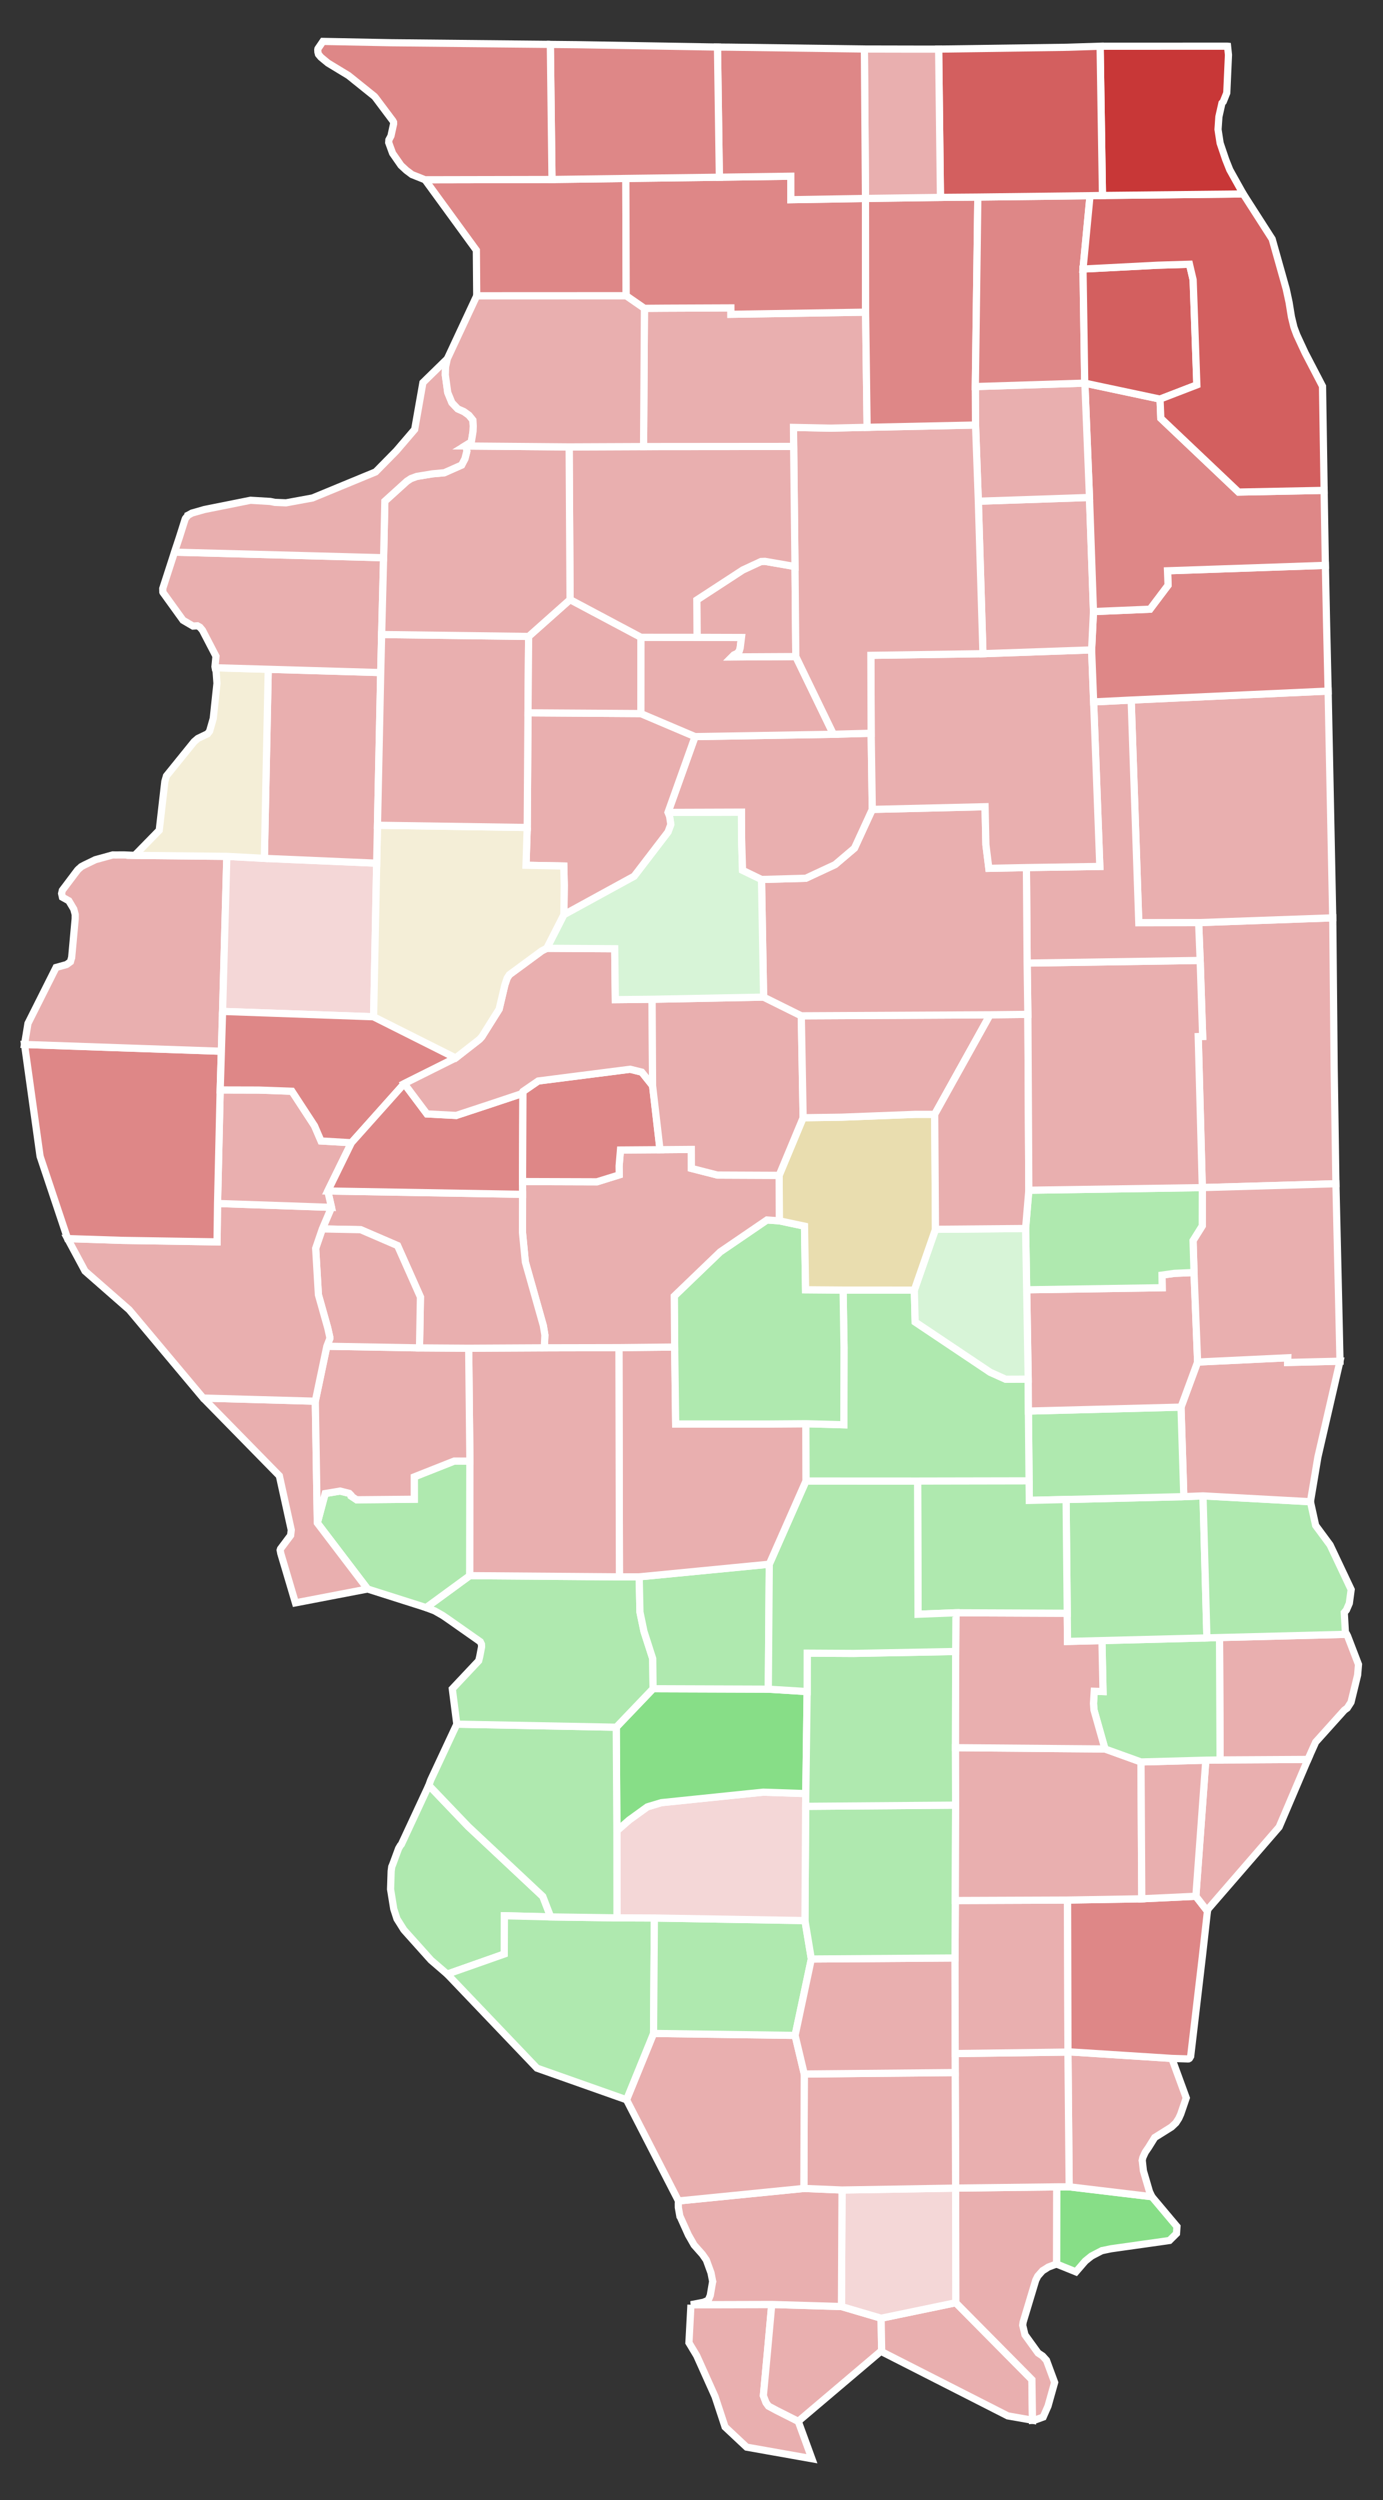
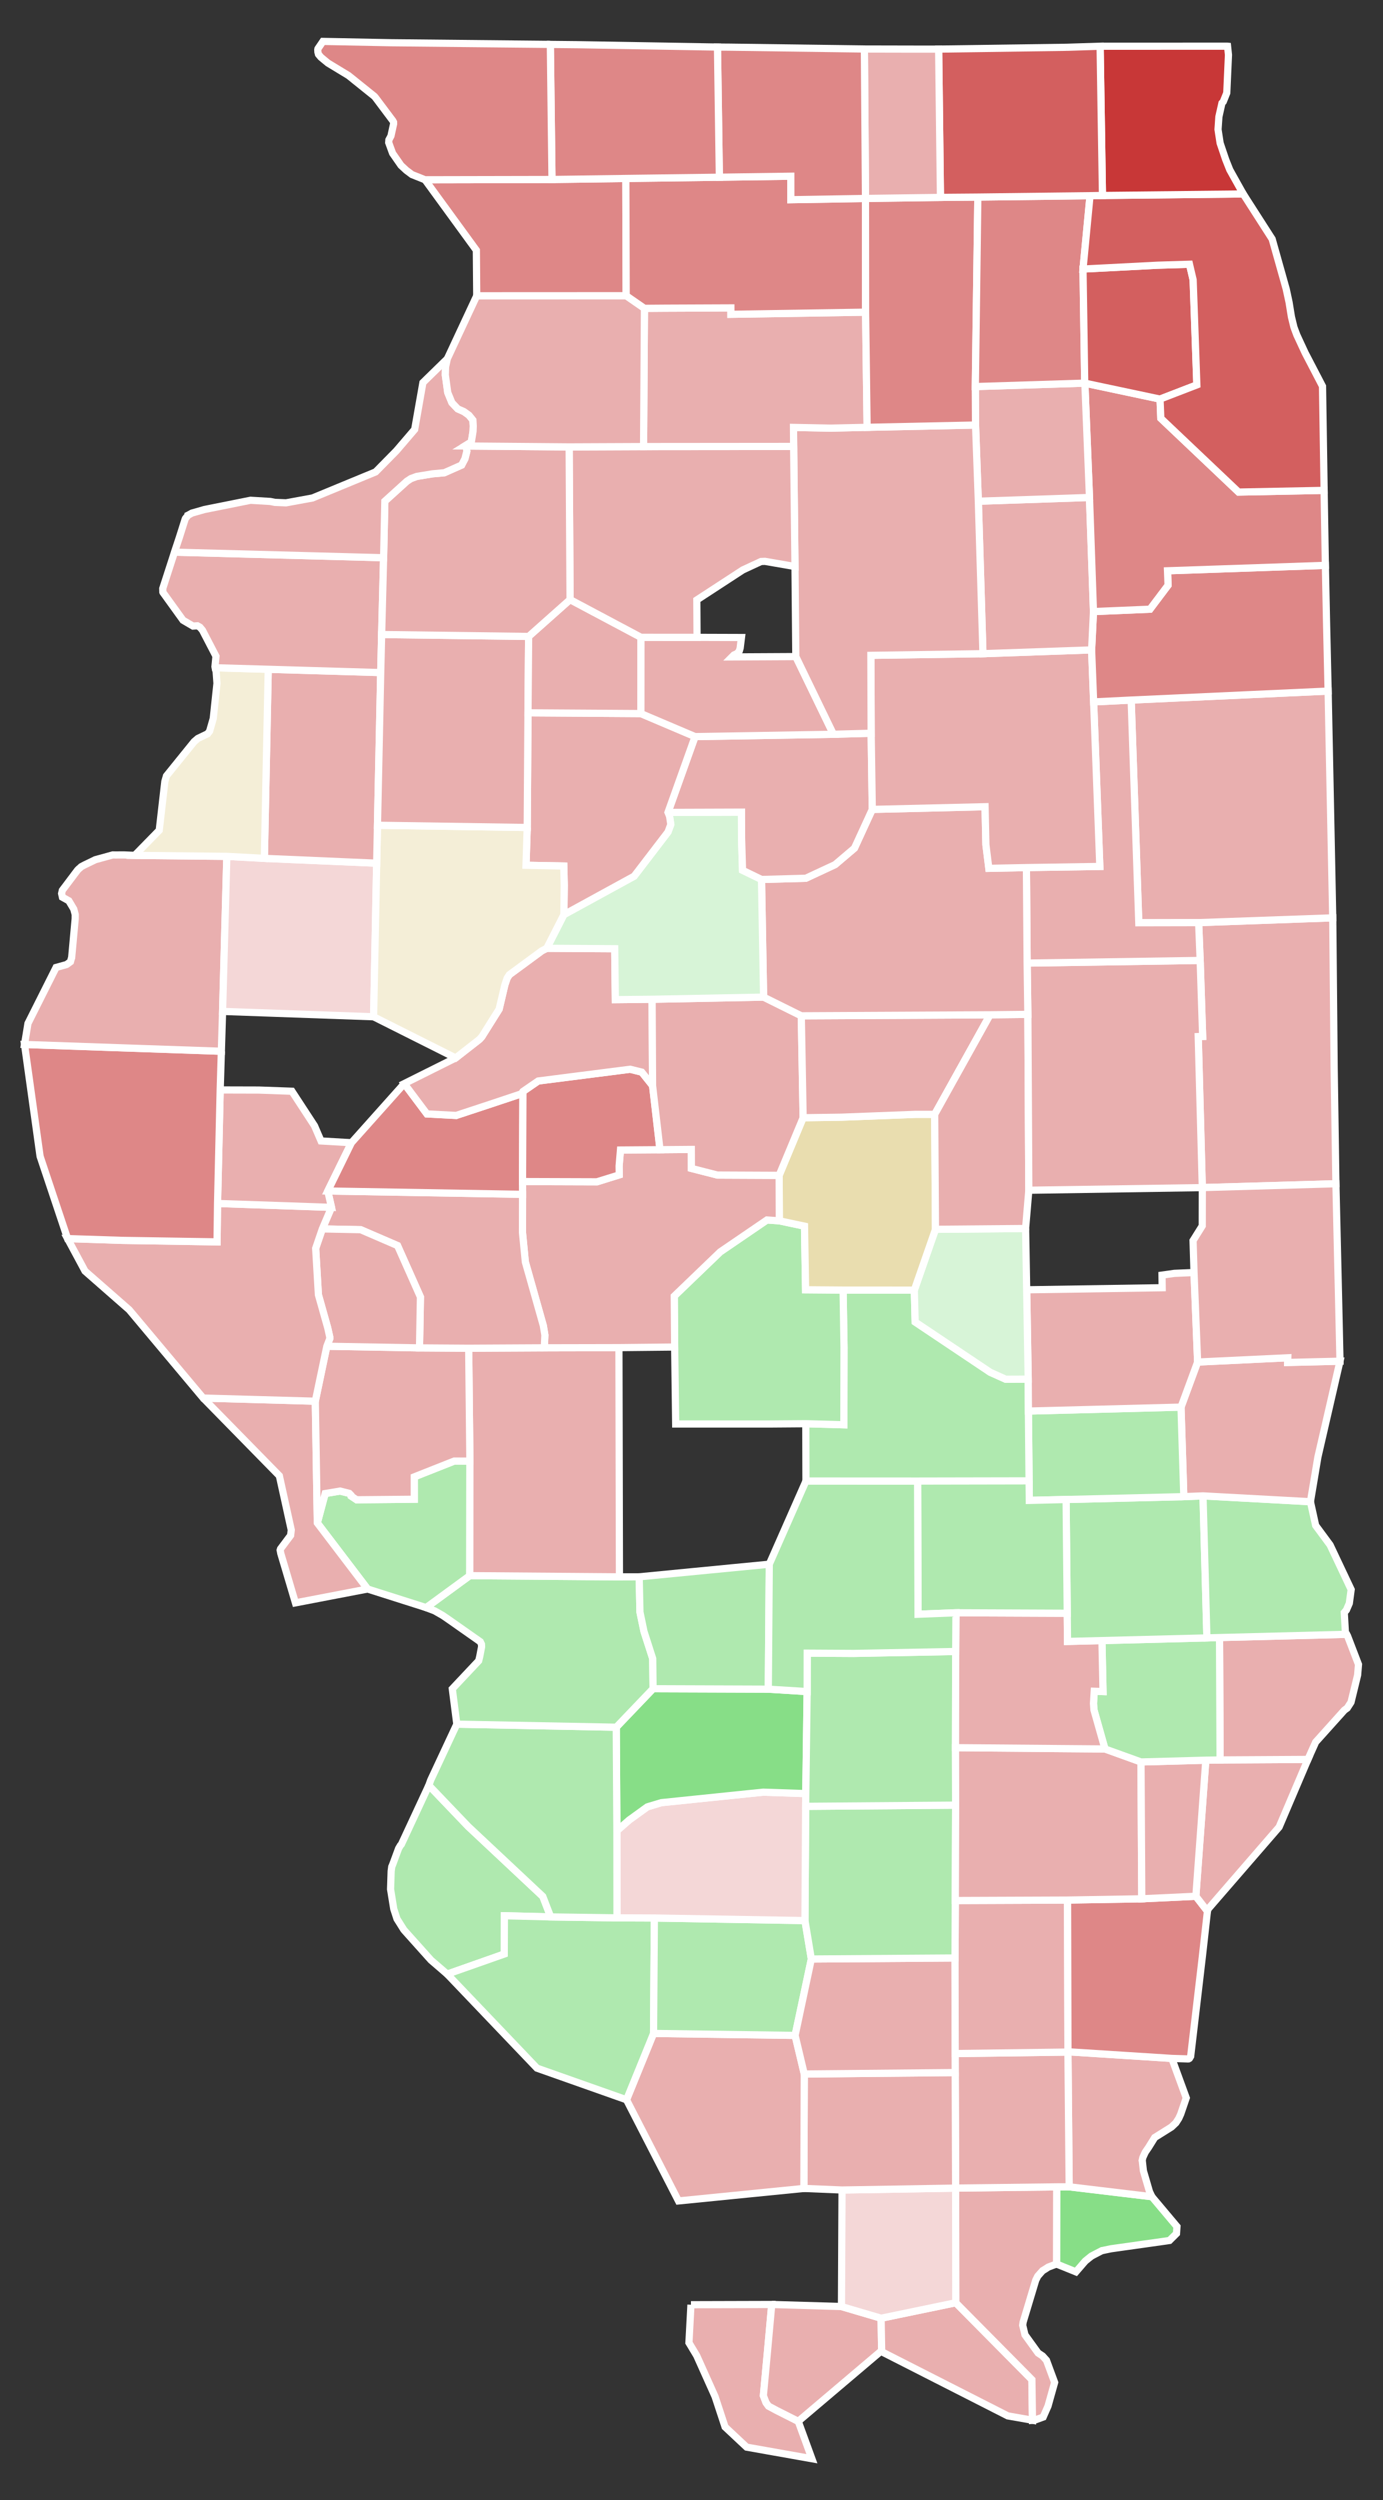
<svg xmlns="http://www.w3.org/2000/svg" xmlns:ns1="http://www.inkscape.org/namespaces/inkscape" xmlns:ns2="http://sodipodi.sourceforge.net/DTD/sodipodi-0.dtd" version="1.1" id="svg5730" ns1:output_extension="org.inkscape.output.svg.inkscape" ns2:docname="illinois primary.svg" ns1:version="0.92.3 (2405546, 2018-03-11)" ns2:version="0.32" x="0px" y="0px" width="186.816px" height="337.484px" viewBox="0 0 186.816 337.484" enable-background="new 0 0 186.816 337.484" xml:space="preserve">
  <rect x="0" y="0" width="186.816" height="337.484" fill="#333333" stroke="none" />
  <defs id="defs816">
    <ns1:perspective id="perspective5738" ns1:vp_z="744.09448 : 526.18109 : 1" ns1:vp_y="0 : 1000 : 0" ns1:vp_x="0 : 526.18109 : 1" ns2:type="inkscape:persp3d" ns1:persp3d-origin="372.04724 : 350.78739 : 1">
		</ns1:perspective>
  </defs>
  <ns2:namedview showguides="true" showgrid="false" ns1:cy="167.54738" ns1:cx="93.408318" ns1:zoom="3.166819" objecttolerance="10" guidetolerance="10" gridtolerance="10000" borderopacity="1.0" bordercolor="#666666" pagecolor="#ffffff" id="base" ns1:window-maximized="0" ns1:window-y="0" ns1:window-x="2073" ns1:window-height="1953" ns1:window-width="1745" ns1:current-layer="layer1" ns1:document-units="px" ns1:pageshadow="2" ns1:pageopacity="0.0" ns1:guide-bbox="true">
	</ns2:namedview>
  <g id="layer1" transform="translate(-289.908,-415.41)" ns1:label="Layer 1" ns1:groupmode="layer">
    <path id="IL_Vermilion" ns1:label="Vermilion, IL" fill="#CCCCCC" stroke="#FFFFFF" stroke-width="0.97" d="   M469.945,540.145l0.181,19.425l0.237,15.628l-18.047,0.521l-0.552-20.388l0.598-0.019l-0.337-10.26l-0.205-5.103l18.114-0.645   L469.945,540.145" style="fill:#e9afaf;fill-opacity:1" />
    <path id="IL_Iroquois" ns1:label="Iroquois, IL" fill="#CCCCCC" stroke="#FFFFFF" stroke-width="0.97" d="M442.706,509.907   l26.605-1.213l0.623,30.611l-18.114,0.645l-8.085,0.018L442.706,509.907" style="fill:#e9afaf;fill-opacity:1" />
    <path id="IL_Alexander" ns1:label="Alexander, IL" fill="#CCCCCC" stroke="#FFFFFF" stroke-width="0.97" d="   M383.243,726.514l10.913-0.033l-0.58,6.382l-0.553,5.93l0.367,0.949l0.336,0.46l1.094,0.585l2.916,1.47l1.844,5.047l-8.818-1.565   l-2.912-2.727l-1.356-4.112l-2.472-5.504l-1.053-1.752L383.243,726.514" style="fill:#e9afaf;fill-opacity:1" />
    <path id="IL_Pulaski" ns1:label="Pulaski, IL" fill="#CCCCCC" stroke="#FFFFFF" stroke-width="0.97" d="M394.156,726.481   l9.416,0.278l5.354,1.578l0.08,4.521l-0.254,0.063l-11.016,9.334l-2.916-1.47l-1.094-0.585l-0.336-0.46l-0.367-0.949l0.553-5.93   L394.156,726.481" style="fill:#e9afaf;fill-opacity:1" />
    <path id="IL_Massac" ns1:label="Massac, IL" fill="#CCCCCC" stroke="#FFFFFF" stroke-width="0.97" d="M408.926,728.337   l10.088-2.092l10.283,10.383l0.079,5.481l-3.341-0.59l-17.029-8.661L408.926,728.337" style="fill:#e9afaf;fill-opacity:1" />
    <path id="IL_Hardin" ns1:label="Hardin, IL" fill="#CCCCCC" stroke="#FFFFFF" stroke-width="0.97" d="M434.332,710.598   l11.173,1.337l3.388,4.028l-0.065,0.942l-0.942,0.937l-0.475,0.072l-6.467,0.912l-0.975,0.138l-0.807,0.168l-0.297,0.065   l-0.101,0.012l-1.151,0.595l-0.232,0.13l-0.041,0.015l-0.829,0.667l-1.267,1.465l-2.617-1.058l0.02-10.418L434.332,710.598" style="fill:#87de87;fill-opacity:1" />
    <path id="IL_Pope" ns1:label="Pope, IL" fill="#CCCCCC" stroke="#FFFFFF" stroke-width="0.97" d="M432.646,710.605   l-0.02,10.418l-0.293,0.103l-0.818,0.308l-0.343,0.227l-0.433,0.262l-0.646,0.729l-0.279,0.559l-1.705,5.664l-0.001,0.022   l-0.054,0.388l0.307,1.291l1.779,2.462l0.592,0.391l0.533,0.588l1.105,2.988l-0.897,3.197l-0.652,1.476l-1.097,0.398l-0.349,0.035   l-0.079-5.481l-10.283-10.383l-0.02-15.473L432.646,710.605" style="fill:#e9afaf;fill-opacity:1" />
    <path id="IL_Johnson" ns1:label="Johnson, IL" fill="#CCCCCC" stroke="#FFFFFF" stroke-width="0.97" d="M418.994,710.773   l0.02,15.473l-10.088,2.092l-5.354-1.578l0.079-15.729L418.994,710.773" style="fill:#f4d7d7;fill-opacity:1" />
-     <path id="IL_Union" ns1:label="Union, IL" fill="#CCCCCC" stroke="#FFFFFF" stroke-width="0.97" d="M403.651,711.03   l-0.079,15.729l-9.416-0.278l-10.913,0.033l1.702-0.334l0.549-0.235l0.045-0.057l0.049-0.037l0.039-0.057l0.225-0.54l0.305-1.786   l0.027-0.075l-0.018-0.064l-0.195-1.002l-0.016-0.097l-0.016-0.046l-0.62-1.704l-0.522-0.755l-1.127-1.271l-0.768-1.341   l-1.137-2.522l-0.018-0.015l-0.209-1.188l-0.004-0.533l0.024-0.349l16.939-1.689L403.651,711.03" style="fill:#e9afaf;fill-opacity:1" />
    <path id="IL_Gallatin" ns1:label="Gallatin, IL" fill="#CCCCCC" stroke="#FFFFFF" stroke-width="0.97" d="M448.199,693.267   l1.95,5.328l-0.747,2.184l-0.262,0.578l-0.389,0.605l-0.594,0.561l-2.23,1.398l-0.037,0.021l-0.834,1.34l-0.415,0.604l-0.067,0.122   l-0.29,0.636l-0.091,0.403l0.018,0.065l0.149,1.339l0.022,0.065l0.797,2.722l0.325,0.696l-11.173-1.337l-0.166-18.19l0.003-0.041   L448.199,693.267" style="fill:#e9afaf;fill-opacity:1" />
    <path id="IL_Saline" ns1:label="Saline, IL" fill="#CCCCCC" stroke="#FFFFFF" stroke-width="0.97" d="M434.166,692.407   l0.166,18.19l-1.686,0.007l-13.652,0.168l-0.057-15.598l-0.006-2.563L434.166,692.407" style="fill:#e9afaf;fill-opacity:1" />
    <path id="IL_Williamson" ns1:label="Williamson, IL" fill="#CCCCCC" stroke="#FFFFFF" stroke-width="0.97" d="   M418.937,695.175l0.057,15.598l-15.343,0.257l-5.155-0.213l0.055-15.444L418.937,695.175" style="fill:#e9afaf;fill-opacity:1" />
    <path id="IL_Jackson" ns1:label="Jackson, IL" fill="#CCCCCC" stroke="#FFFFFF" stroke-width="0.97" d="M378.19,689.895   l19.121,0.267l1.239,5.211l-0.055,15.444l-16.939,1.689l-7.018-13.654L378.19,689.895" style="fill:#e9afaf;fill-opacity:1" />
    <path id="IL_Monroe" ns1:label="Monroe, IL" fill="#CCCCCC" stroke="#FFFFFF" stroke-width="0.97" d="M347.834,656.403   l5.317,5.555l10.079,9.445l1.066,2.763l-6.252-0.156l-0.023,5.169l-7.701,2.712l-2.2-1.895l-3.585-4.002l-0.109-0.135l-0.131-0.214   l-0.759-1.204l-0.44-1.345l-0.431-2.67l0.082-2.457l0.082-0.591l0.103-0.238l0.822-2.22l0.232-0.394l0.138-0.154L347.834,656.403" style="fill:#afe9af;fill-opacity:1" />
    <path id="IL_Randolph" ns1:label="Randolph, IL" fill="#CCCCCC" stroke="#FFFFFF" stroke-width="0.97" d="M378.301,674.313   l-0.11,15.582l-3.651,8.957l-12.101-4.272L350.32,681.89l7.701-2.712l0.023-5.169l6.252,0.156l8.954,0.128L378.301,674.313" style="fill:#afe9af;fill-opacity:1" />
    <path id="IL_Perry" ns1:label="Perry, IL" fill="#CCCCCC" stroke="#FFFFFF" stroke-width="0.97" d="M378.301,674.313   l20.34,0.347l0.863,5.188l-2.192,10.313l-19.121-0.267L378.301,674.313" style="fill:#afe9af;fill-opacity:1" />
    <path id="IL_Franklin" ns1:label="Franklin, IL" fill="#CCCCCC" stroke="#FFFFFF" stroke-width="0.97" d="M418.912,679.707   l0.025,15.468l-20.387,0.197l-1.239-5.211l2.192-10.313L418.912,679.707" style="fill:#e9afaf;fill-opacity:1" />
    <path id="IL_Hamilton" ns1:label="Hamilton, IL" fill="#CCCCCC" stroke="#FFFFFF" stroke-width="0.97" d="M434.115,671.89   l0.054,20.477l-0.003,0.041l-15.234,0.205l-0.02-12.905l0.037-7.753L434.115,671.89" style="fill:#e9afaf;fill-opacity:1" />
    <path id="IL_White" ns1:label="White, IL" fill="#CCCCCC" stroke="#FFFFFF" stroke-width="0.97" d="M451.445,671.379   l1.564,2.015l-0.684,6.106l-1.582,13.486l-0.14,0.241l-0.03,0.039l-0.104,0.061l-0.078,0.009l-2.193-0.069l-14.03-0.9   l-0.054-20.477l10.025-0.171L451.445,671.379" style="fill:#de8787;fill-opacity:1" />
    <path id="IL_Jefferson" ns1:label="Jefferson, IL" fill="#CCCCCC" stroke="#FFFFFF" stroke-width="0.97" d="   M418.996,659.076l-0.047,12.878l-0.037,7.753l-19.408,0.141l-0.863-5.188l0.095-15.419L418.996,659.076" style="fill:#afe9af;fill-opacity:1" />
    <path id="IL_Washington" ns1:label="Washington, IL" fill="#CCCCCC" stroke="#FFFFFF" stroke-width="0.97" d="   M398.754,657.522l-0.019,1.719l-0.095,15.419l-20.34-0.347l-5.051-0.02l-0.012-11.757l1.656-1.447l2.462-1.779l1.887-0.566   L393,657.326L398.754,657.522" style="fill:#f4d7d7;fill-opacity:1" />
    <path id="IL_Clinton" ns1:label="Clinton, IL" fill="#CCCCCC" stroke="#FFFFFF" stroke-width="0.97" d="M393.691,643.423   l5.248,0.324l-0.186,13.774L393,657.326l-13.757,1.417l-1.887,0.566l-2.462,1.779l-1.656,1.447l-0.086-13.975l4.973-5.198   L393.691,643.423" style="fill:#87de87;fill-opacity:1" />
    <path id="IL_St._Clair" ns1:label="St. Clair, IL" fill="#CCCCCC" stroke="#FFFFFF" stroke-width="0.97" d="   M351.615,648.147l21.537,0.415l0.086,13.975l0.012,11.757l-8.954-0.128l-1.066-2.763l-10.079-9.445l-5.317-5.555l0.253-0.706   L351.615,648.147" style="fill:#afe9af;fill-opacity:1" />
    <path id="IL_Madison" ns1:label="Madison, IL" fill="#CCCCCC" stroke="#FFFFFF" stroke-width="0.97" d="M376.249,628.26   l0.105,4.764l0.54,2.6l1.182,3.673l0.048,4.067l-4.973,5.198l-21.537-0.415l-0.61-4.767l3.565-3.788l0.137-0.546l0.256-1.339   l-0.017-0.347l-0.163-0.339l-4.247-2.981l-0.826-0.567l-1.104-0.626l-1.14-0.434l5.899-4.314l20.216,0.165L376.249,628.26" style="fill:#afe9af;fill-opacity:1" />
    <path id="IL_Bond" ns1:label="Bond, IL" fill="#CCCCCC" stroke="#FFFFFF" stroke-width="0.97" d="M393.822,626.555   l-0.131,16.868l-15.567-0.06l-0.048-4.067l-1.182-3.673l-0.54-2.6l-0.105-4.764L393.822,626.555" style="fill:#afe9af;fill-opacity:1" />
    <path id="IL_Marion" ns1:label="Marion, IL" fill="#CCCCCC" stroke="#FFFFFF" stroke-width="0.97" d="M398.939,643.747   l0.006-5.188l6.261,0.039l13.8-0.263l-0.027,12.984l0.018,7.757l-20.261,0.164l0.019-1.719L398.939,643.747" style="fill:#afe9af;fill-opacity:1" />
    <path id="IL_Wayne" ns1:label="Wayne, IL" fill="#CCCCCC" stroke="#FFFFFF" stroke-width="0.97" d="M439.171,651.496   l4.864,1.754l0.105,18.469l-10.025,0.171l-15.166,0.064l0.047-12.878l-0.018-7.757L439.171,651.496" style="fill:#e9afaf;fill-opacity:1" />
    <path id="IL_Wabash" ns1:label="Wabash, IL" fill="#CCCCCC" stroke="#FFFFFF" stroke-width="0.97" d="M454.718,652.979   l11.866-0.072l-3.891,9.127l-9.601,11.079l-0.083,0.281l-1.564-2.015l1.345-18.369L454.718,652.979" style="fill:#e9afaf;fill-opacity:1" />
    <path id="IL_Edwards" ns1:label="Edwards, IL" fill="#CCCCCC" stroke="#FFFFFF" stroke-width="0.97" d="M452.79,653.01   l-1.345,18.369l-7.305,0.34l-0.105-18.469L452.79,653.01" style="fill:#e9afaf;fill-opacity:1" />
    <path id="IL_Lawrence" ns1:label="Lawrence, IL" fill="#CCCCCC" stroke="#FFFFFF" stroke-width="0.97" d="M471.658,636.023   l0.185,0.035l0.089,0.17l1.482,3.857l-0.116,1.426l-0.894,3.671l-0.506,0.789l-0.383,0.278l-3.889,4.325l-1.043,2.332   l-11.866,0.072l-0.075-16.523L471.658,636.023" style="fill:#e9afaf;fill-opacity:1" />
    <path id="IL_Richland" ns1:label="Richland, IL" fill="#CCCCCC" stroke="#FFFFFF" stroke-width="0.97" d="M454.642,636.455   l0.075,16.523l-1.928,0.031l-8.755,0.24l-4.864-1.754l-1.487-5.255l-0.066-0.883l0.101-1.654l1.189,0.04l-0.15-6.883l14.181-0.359   L454.642,636.455" style="fill:#afe9af;fill-opacity:1" />
    <path id="IL_Clay" ns1:label="Clay, IL" ns2:nodetypes="cccccccccccc" fill="#CCCCCC" stroke="#FFFFFF" stroke-width="0.97" d="   M419.037,633.108l15.034,0.068l0.039,3.8l4.646-0.114l0.15,6.883l-1.189-0.04l-0.101,1.654l0.066,0.883l1.487,5.255l-20.192-0.177   l0.027-12.984L419.037,633.108" style="fill:#e9afaf;fill-opacity:1" />
    <path id="IL_Jasper" ns1:label="Jasper, IL" ns2:nodetypes="cccccc" fill="#CCCCCC" stroke="#FFFFFF" stroke-width="0.97" d="   M449.818,617.436l2.592-0.104l0.527,19.171l-18.828,0.478l-0.193-19.158L449.818,617.436" style="fill:#afe9af;fill-opacity:1" />
    <path id="IL_Crawford" ns1:label="Crawford, IL" fill="#CCCCCC" stroke="#FFFFFF" stroke-width="0.97" d="M452.41,617.331   l14.512,0.788l0.703,3.202l1.953,2.643l2.846,6.017l-0.25,1.854l-0.39,0.902l-0.292,0.348l0.166,2.938l-17.016,0.433l-1.705,0.047   L452.41,617.331" style="fill:#afe9af;fill-opacity:1" />
    <path id="IL_Clark" ns1:label="Clark, IL" fill="#CCCCCC" stroke="#FFFFFF" stroke-width="0.97" d="M451.681,599.266   l12.184-0.578l-0.017,0.632l7.066-0.17l-2.981,12.926l-1.012,6.044l-14.512-0.788l-2.592,0.104l-0.38-12.088L451.681,599.266" style="fill:#e9afaf;fill-opacity:1" />
    <path id="IL_Cumberland" ns1:label="Cumberland, IL" ns2:nodetypes="ccccc" fill="#CCCCCC" stroke="#FFFFFF" stroke-width="0.97" d="   M449.438,605.348l0.38,12.088l-20.867,0.503l-0.127-12.055L449.438,605.348" style="fill:#afe9af;fill-opacity:1" />
    <path id="IL_Effingham" ns1:label="Effingham, IL" ns2:nodetypes="ccccccc" fill="#CCCCCC" stroke="#FFFFFF" stroke-width="0.97" d="   M428.914,615.302l0.033,2.642l4.969-0.122l0.155,15.354l-15.034-0.068l-5.12,0.203l-0.058-17.978" style="fill:#afe9af;fill-opacity:1" />
    <path id="IL_Fayette" ns1:label="Fayette, IL" fill="#CCCCCC" stroke="#FFFFFF" stroke-width="0.97" d="M413.859,615.333   l0.058,17.978l5.12-0.203l-0.031,5.228l-13.8,0.263l-6.261-0.039l-0.006,5.188l-5.248-0.324l0.131-16.868l4.954-11.229   L413.859,615.333" style="fill:#afe9af;fill-opacity:1" />
    <path id="IL_Shelby" ns1:label="Shelby, IL" fill="#CCCCCC" stroke="#FFFFFF" stroke-width="0.97" d="M403.793,589.553   l9.621,0.006l0.114,4.3l10.139,6.787l2.089,0.939l3.041-0.014l0.027,4.313l0.09,9.418l-15.055,0.031l-15.083-0.008l-0.02-7.734   l5.143,0.144l0.021-10.436L403.793,589.553" style="fill:#afe9af;fill-opacity:1" />
-     <path id="IL_Montgomery" ns1:label="Montgomery, IL" fill="#CCCCCC" stroke="#FFFFFF" stroke-width="0.97" d="   M373.514,597.322l7.529-0.083l0.137,10.392l12.554,0.002l5.022-0.041l0.02,7.734l-4.954,11.229l-17.573,1.705l-2.667,0.004   L373.514,597.322" style="fill:#e9afaf;fill-opacity:1" />
    <path id="IL_Jersey" ns1:label="Jersey, IL" fill="#CCCCCC" stroke="#FFFFFF" stroke-width="0.97" d="M353.381,612.638   l-0.016,15.461l-5.899,4.314l-7.907-2.51l-6.788-8.919l1.064-3.968l2.012-0.336l1.235,0.309l0.243,0.248l0.019,0.125l0.74,0.496   l7.784-0.074l-0.002-3.019l5.404-2.137L353.381,612.638" style="fill:#afe9af;fill-opacity:1" />
    <path id="IL_Macoupin" ns1:label="Macoupin, IL" fill="#CCCCCC" stroke="#FFFFFF" stroke-width="0.97" d="M363.435,597.344   l10.079-0.022l0.068,30.942l-20.216-0.165l0.016-15.461l-0.164-15.236L363.435,597.344" style="fill:#e9afaf;fill-opacity:1" />
    <path id="IL_Calhoun" ns1:label="Calhoun, IL" fill="#CCCCCC" stroke="#FFFFFF" stroke-width="0.97" d="M317.353,604.127   l15.146,0.426l0.273,16.432l6.788,8.919l-9.746,1.87l-1.981-6.677l0.001-0.022l-0.085-0.415l0.058-0.183l1.358-1.814l0.086-0.731   l-1.609-7.311L317.353,604.127" style="fill:#e9afaf;fill-opacity:1" />
    <path id="IL_Greene" ns1:label="Greene, IL" fill="#CCCCCC" stroke="#FFFFFF" stroke-width="0.97" d="M353.218,597.402   l0.164,15.236l-2.111-0.009l-5.404,2.137l0.002,3.019l-7.784,0.074l-0.74-0.496l-0.019-0.125l-0.243-0.248l-1.235-0.309   l-2.012,0.336l-1.064,3.968l-0.273-16.432l1.557-7.421l12.52,0.223L353.218,597.402" style="fill:#e9afaf;fill-opacity:1" />
    <path id="IL_Christian" ns1:label="Christian, IL" fill="#CCCCCC" stroke="#FFFFFF" stroke-width="0.97" d="   M395.181,580.204l3.4,0.721l0.143,8.585l5.068,0.043l0.127,7.746l-0.021,10.436l-5.143-0.144l-5.022,0.041l-12.554-0.002   l-0.137-10.392l-0.056-6.872l6.213-5.973l6.309-4.305L395.181,580.204" style="fill:#afe9af;fill-opacity:1" />
    <path id="IL_Coles" ns1:label="Coles, IL" fill="#CCCCCC" stroke="#FFFFFF" stroke-width="0.97" d="M428.592,589.514   l18.304-0.28l-0.024-1.704l1.673-0.235l2.652-0.114l0.485,12.086l-2.243,6.082l-20.614,0.536l-0.027-4.313L428.592,589.514" style="fill:#e9afaf;fill-opacity:1" />
    <path id="IL_Edgar" ns1:label="Edgar, IL" fill="#CCCCCC" stroke="#FFFFFF" stroke-width="0.97" d="M452.316,575.719   l18.047-0.521l0.379,16.271l0.173,7.682l-7.066,0.17l0.017-0.632l-12.184,0.578l-0.485-12.086l-0.132-4.306l1.242-1.99   L452.316,575.719" style="fill:#e9afaf;fill-opacity:1" />
-     <path id="IL_Douglas" ns1:label="Douglas, IL" fill="#CCCCCC" stroke="#FFFFFF" stroke-width="0.97" d="M428.883,576.074   l23.434-0.355l-0.01,5.165l-1.242,1.99l0.132,4.306l-2.652,0.114l-1.673,0.235l0.024,1.704l-18.304,0.28l-0.146-8.275   L428.883,576.074" style="fill:#afe9af;fill-opacity:1" />
    <path id="IL_Moultrie" ns1:label="Moultrie, IL" fill="#CCCCCC" stroke="#FFFFFF" stroke-width="0.97" d="M428.446,581.239   l0.146,8.275l0.205,12.058l-3.041,0.014l-2.089-0.939l-10.139-6.787l-0.114-4.3l2.858-8.211L428.446,581.239" style="fill:#d7f4d7;fill-opacity:1" />
    <path id="IL_Macon" ns1:label="Macon, IL" fill="#CCCCCC" stroke="#FFFFFF" stroke-width="0.97" d="M416.169,565.829   l0.104,15.519l-2.858,8.211l-9.621-0.006l-5.068-0.043l-0.143-8.585l-3.4-0.721l-0.029-6.138l3.243-7.779l5.157-0.073l10.013-0.386   L416.169,565.829" style="fill:#e9ddaf;fill-opacity:1" />
    <path id="IL_Sangamon" ns1:label="Sangamon, IL" fill="#CCCCCC" stroke="#FFFFFF" stroke-width="0.97" d="M379.059,570.603   l4.231-0.037l0.011,2.563l3.507,0.896l8.344,0.041l0.029,6.138l-1.672-0.115l-6.309,4.305l-6.213,5.973l0.056,6.872l-7.529,0.083   l-10.079,0.022l0.077-1.715l-0.216-1.285l-2.424-8.582l-0.387-3.964l0.009-5.17l-0.004-1.726l10.052,0.035l3.014-0.936   l-0.018-1.193l0.185-2.163L379.059,570.603" style="fill:#e9afaf;fill-opacity:1" />
    <path id="IL_Morgan" ns1:label="Morgan, IL" fill="#CCCCCC" stroke="#FFFFFF" stroke-width="0.97" d="M334.185,576.176   l26.309,0.452l-0.009,5.17l0.387,3.964l2.424,8.582l0.216,1.285l-0.077,1.715l-10.218,0.058l-6.642-0.047l0.125-6.864l-3.091-6.939   l-4.982-2.149l-5.182-0.105l1.242-2.909L334.185,576.176" style="fill:#e9afaf;fill-opacity:1" />
    <path id="IL_Scott" ns1:label="Scott, IL" fill="#CCCCCC" stroke="#FFFFFF" stroke-width="0.97" d="M346.576,597.355   l-12.52-0.223l0.398-1.02l-0.003-0.224l-0.268-1.206l-1.266-4.497l-0.371-6.266l0.899-2.624l5.182,0.105l4.982,2.149l3.091,6.939   L346.576,597.355" style="fill:#e9afaf;fill-opacity:1" />
    <path id="IL_Pike" ns1:label="Pike, IL" fill="#CCCCCC" stroke="#FFFFFF" stroke-width="0.97" d="M334.688,578.387   l-1.242,2.909l-0.899,2.624l0.371,6.266l1.266,4.497l0.268,1.206l0.003,0.224l-0.398,1.02l-1.557,7.421l-15.146-0.426   l-9.992-11.911l-5.968-5.226l-2.361-4.391l7.348,0.241l12.844,0.204l0.069-5.184L334.688,578.387" style="fill:#e9afaf;fill-opacity:1" />
    <path id="IL_Brown" ns1:label="Brown, IL" fill="#CCCCCC" stroke="#FFFFFF" stroke-width="0.97" d="M319.651,562.537   l5.233,0.015l4.458,0.16l3.048,4.665l0.883,2.046l4.103,0.241l-3.192,6.512l0.503,2.211l-15.394-0.525L319.651,562.537" style="fill:#e9afaf;fill-opacity:1" />
    <path id="IL_Adams" ns1:label="Adams, IL" fill="#CCCCCC" stroke="#FFFFFF" stroke-width="0.97" d="M319.81,557.315   l-0.159,5.223l-0.356,15.324l-0.069,5.184l-12.844-0.204l-7.348-0.241l-3.711-11.102l-2.103-15.101L319.81,557.315" style="fill:#de8787;fill-opacity:1" />
    <path id="IL_Hancock" ns1:label="Hancock, IL" fill="#CCCCCC" stroke="#FFFFFF" stroke-width="0.97" d="M308.104,530.875   l12.444,0.132l-0.574,20.93l-0.165,5.378l-26.591-0.917l0.468-2.84l3.796-7.555l1.383-0.383l0.066-0.032l0.494-0.357l0.139-0.504   l0.021-0.035l0.479-5.247l0.004-0.592l-0.196-0.728l-0.661-1.115l-0.872-0.488l-0.111-0.499l0.098-0.43l2.054-2.727l0.176-0.175   l0.174-0.147l0.146-0.14l0.406-0.218l1.149-0.554l0.273-0.132l0.066-0.036l2.366-0.652l0.018,0.001l0.35,0.006l1.17-0.006   L308.104,530.875" style="fill:#e9afaf;fill-opacity:1" />
    <path id="IL_McDonough" ns1:label="Donough, IL" fill="#CCCCCC" stroke="#FFFFFF" stroke-width="0.97" d="M325.618,531.278   l15.171,0.651l-0.414,20.731l-20.401-0.724l0.574-20.93L325.618,531.278" style="fill:#f4d7d7;fill-opacity:1" />
-     <path id="IL_Schuyler" ns1:label="Schuyler, IL" fill="#CCCCCC" stroke="#FFFFFF" stroke-width="0.97" d="M319.974,551.937   l20.401,0.724l11.083,5.559l-6.947,3.465l-7.135,7.98l-4.103-0.241l-0.883-2.046l-3.048-4.665l-4.458-0.16l-5.233-0.015   L319.974,551.937" style="fill:#de8787;fill-opacity:1" />
    <path id="IL_Cass" ns1:label="Cass, IL" fill="#CCCCCC" stroke="#FFFFFF" stroke-width="0.97" d="M344.512,561.684   l3.064,4.088l3.964,0.209l0.084-0.035l4.536-1.495l4.183-1.393l0.204-0.313l-0.057,12.158l0.004,1.726l-26.309-0.452l3.192-6.512   L344.512,561.684" style="fill:#de8787;fill-opacity:1" />
    <path id="IL_Menard" ns1:label="Menard, IL" fill="#CCCCCC" stroke="#FFFFFF" stroke-width="0.97" d="M360.547,562.744   l2.063-1.415l12.417-1.586l1.571,0.39l1.458,1.825l1.003,8.645l-5.337,0.043l-0.185,2.163l0.018,1.193l-3.014,0.936l-10.052-0.035   L360.547,562.744" style="fill:#de8787;fill-opacity:1" />
    <path id="IL_Mason" ns1:label="Mason, IL" fill="#CCCCCC" stroke="#FFFFFF" stroke-width="0.97" d="M363.764,543.416   l9.182,0.058l0.083,6.874l4.965-0.05l0.063,11.66l-1.458-1.825l-1.571-0.39l-12.417,1.586l-2.063,1.415l-0.204,0.313l-4.183,1.393   l-4.536,1.495l-0.084,0.035l-3.964-0.209l-3.064-4.088l6.947-3.465l3.232-2.522l0.311-0.352l2.331-3.713l0.776-3.288l0.308-0.907   l0.3-0.457l4.381-3.222L363.764,543.416" style="fill:#e9afaf;fill-opacity:1" />
    <path id="IL_Logan" ns1:label="Logan, IL" fill="#CCCCCC" stroke="#FFFFFF" stroke-width="0.97" d="M393.056,550.004   l5.093,2.525l0.247,13.758l-3.243,7.779l-8.344-0.041l-3.507-0.896l-0.011-2.563l-4.231,0.037l-1.003-8.645l-0.063-11.66   L393.056,550.004" style="fill:#e9afaf;fill-opacity:1" />
    <path id="IL_De_Witt" ns1:label="De Witt, IL" fill="#CCCCCC" stroke="#FFFFFF" stroke-width="0.97" d="M423.646,552.393   l-7.478,13.437l-2.604-0.001l-10.013,0.386l-5.157,0.073l-0.247-13.758L423.646,552.393" style="fill:#e9afaf;fill-opacity:1" />
    <path id="IL_Piatt" ns1:label="Piatt, IL" fill="#CCCCCC" stroke="#FFFFFF" stroke-width="0.97" d="M423.646,552.393   l5.106-0.059l0.13,23.74l-0.437,5.164l-12.174,0.109l-0.104-15.519L423.646,552.393" style="fill:#e9afaf;fill-opacity:1" />
    <path id="IL_Champaign" ns1:label="Champaign, IL" fill="#CCCCCC" stroke="#FFFFFF" stroke-width="0.97" d="   M428.655,545.413l23.37-0.36l0.337,10.26l-0.598,0.019l0.552,20.388l-23.434,0.355l-0.13-23.74L428.655,545.413" style="fill:#e9afaf;fill-opacity:1" />
    <path id="IL_Ford" ns1:label="Ford, IL" fill="#CCCCCC" stroke="#FFFFFF" stroke-width="0.97" d="M437.637,510.156   l5.069-0.248l1.029,30.061l8.085-0.018l0.205,5.103l-23.37,0.36l-0.097-12.893l9.914-0.155L437.637,510.156" style="fill:#e9afaf;fill-opacity:1" />
    <path id="IL_McLean" ns1:label="McLean, IL" fill="#CCCCCC" stroke="#FFFFFF" stroke-width="0.97" d="M407.736,524.668   l15.232-0.364l0.115,5.138l0.396,3.182l5.078-0.103l0.097,12.893l0.098,6.921l-5.106,0.059l-25.498,0.137l-5.093-2.525   l-0.283-15.878l5.987-0.166l3.955-1.841l2.614-2.219L407.736,524.668" style="fill:#e9afaf;fill-opacity:1" />
    <path id="IL_Tazewell" ns1:label="Tazewell, IL" fill="#CCCCCC" stroke="#FFFFFF" stroke-width="0.97" d="M380.14,525.071   l9.93-0.037l0.008,3.451l0.131,4.4l2.563,1.241l0.283,15.878l-15.063,0.294l-4.965,0.05l-0.083-6.874l-9.182-0.058l2.315-4.542   l9.492-5.192l4.57-5.967l0.379-1.017l-0.166-1.1L380.14,525.071" style="fill:#d7f4d7;fill-opacity:1" />
    <path id="IL_Woodford" ns1:label="Woodford, IL" fill="#CCCCCC" stroke="#FFFFFF" stroke-width="0.97" d="M402.49,514.527   l5.094-0.142l0.152,10.283l-2.407,5.232l-2.614,2.219l-3.955,1.841l-5.987,0.166l-2.563-1.241l-0.131-4.4l-0.008-3.451l-9.93,0.037   l3.657-10.231L402.49,514.527" style="fill:#e9afaf;fill-opacity:1" />
    <path id="IL_Peoria" ns1:label="Peoria, IL" fill="#CCCCCC" stroke="#FFFFFF" stroke-width="0.97" d="M376.482,511.733   l7.315,3.106l-3.657,10.231l0.214,0.528l0.166,1.1l-0.379,1.017l-4.57,5.967l-9.492,5.192l0.049-3.952l-0.062-2.612l-5.104-0.101   l0.164-5.101l0.104-15.481L376.482,511.733" style="fill:#e9afaf;fill-opacity:1" />
    <path id="IL_Fulton" ns1:label="Fulton, IL" fill="#CCCCCC" stroke="#FFFFFF" stroke-width="0.97" d="M361.125,527.109   l-0.164,5.101l5.104,0.101l0.062,2.612l-0.049,3.952l-2.315,4.542l-0.665,0.342l-4.381,3.222l-0.3,0.457l-0.308,0.907l-0.776,3.288   l-2.331,3.713l-0.311,0.352l-3.232,2.522l-11.083-5.559l0.414-20.731l0.106-5.122L361.125,527.109" style="fill:#f4eed7;fill-opacity:1" />
    <path id="IL_Warren" ns1:label="Warren, IL" fill="#CCCCCC" stroke="#FFFFFF" stroke-width="0.97" d="M326.143,505.752   l15.189,0.447l-0.543,25.729l-15.171-0.651L326.143,505.752" style="fill:#e9afaf;fill-opacity:1" />
    <path id="IL_Henderson" ns1:label="Henderson, IL" fill="#CCCCCC" stroke="#FFFFFF" stroke-width="0.97" d="   M318.975,505.546l7.168,0.206l-0.525,25.525l-5.07-0.271l-12.444-0.132l3.314-3.386l0.758-6.594l0.215-0.745l3.746-4.631   l0.502-0.43l1.313-0.629l0.27-0.351l0.491-1.709l0.504-4.745l-0.114-1.592L318.975,505.546" style="fill:#f4eed7;fill-opacity:1" />
    <path id="IL_Mercer" ns1:label="Mercer, IL" fill="#CCCCCC" stroke="#FFFFFF" stroke-width="0.97" d="M313.479,489.944   l28.246,0.753l-0.392,15.503l-15.189-0.447l-7.168-0.206l-0.031-0.147l0.138-1.406l-1.825-3.512l-0.345-0.41l-0.342-0.188   l-0.59,0.041l-1.348-0.789l-2.713-3.759l-0.016-0.042l-0.012-0.488L313.479,489.944" style="fill:#e9afaf;fill-opacity:1" />
    <path id="IL_Knox" ns1:label="Knox, IL" fill="#CCCCCC" stroke="#FFFFFF" stroke-width="0.97" d="M361.318,501.32   l-0.089,10.308l-0.104,15.481l-20.229-0.302l0.438-20.607l0.126-5.139L361.318,501.32" style="fill:#e9afaf;fill-opacity:1" />
    <path id="IL_Stark" ns1:label="Stark, IL" fill="#CCCCCC" stroke="#FFFFFF" stroke-width="0.97" d="M366.912,496.347   l9.577,5.091l-0.007,10.295l-15.254-0.105l0.089-10.308L366.912,496.347" style="fill:#e9afaf;fill-opacity:1" />
    <path id="IL_Marshall" ns1:label="Marshall, IL" fill="#CCCCCC" stroke="#FFFFFF" stroke-width="0.97" d="M376.489,501.438   l7.577,0.007l5.998,0.021l-0.176,1.426l-0.112,0.384l-0.283,0.345l-0.446,0.202l-0.264,0.264l8.624-0.049l5.083,10.49   l-18.693,0.313l-7.315-3.106L376.489,501.438" style="fill:#e9afaf;fill-opacity:1" />
-     <path id="IL_Putnam" ns1:label="Putnam, IL" fill="#CCCCCC" stroke="#FFFFFF" stroke-width="0.97" d="M397.295,491.885   l0.112,12.151l-8.624,0.049l0.264-0.264l0.446-0.202l0.283-0.345l0.112-0.384l0.176-1.426l-5.998-0.021l-0.03-5.05l6.209-4.048   l2.459-1.142l0.534-0.022L397.295,491.885" style="fill:#e9afaf;fill-opacity:1" />
    <path id="IL_Livingston" ns1:label="Livingston, IL" fill="#CCCCCC" stroke="#FFFFFF" stroke-width="0.97" d="   M422.685,503.648l14.678-0.512l0.273,7.02l0.836,22.21l-9.914,0.155l-5.078,0.103l-0.396-3.182l-0.115-5.138l-15.232,0.364   l-0.152-10.283l-0.038-10.513L422.685,503.648" style="fill:#e9afaf;fill-opacity:1" />
    <path id="IL_Kankakee" ns1:label="Kankakee, IL" fill="#CCCCCC" stroke="#FFFFFF" stroke-width="0.97" d="M469.1,499.509   l0.211,9.186l-26.605,1.213l-5.069,0.248l-0.273-7.02l0.251-5.172l7.637-0.321l2.439-3.237l-0.075-1.948l21.324-0.733   L469.1,499.509" style="fill:#de8787;fill-opacity:1" />
    <path id="IL_Grundy" ns1:label="Grundy, IL" fill="#CCCCCC" stroke="#FFFFFF" stroke-width="0.97" d="M437.075,482.561   l0.539,15.403l-0.251,5.172l-14.678,0.512l-0.625-20.58L437.075,482.561" style="fill:#e9afaf;fill-opacity:1" />
    <path id="IL_Will" ns1:label="Will, IL" fill="#CCCCCC" stroke="#FFFFFF" stroke-width="0.97" d="M436.451,467.129   l10.152,2.154l0.108,2.598l10.499,9.952l11.559-0.23l0.17,10.121l-21.324,0.733l0.075,1.948l-2.439,3.237l-7.637,0.321   l-0.539-15.403L436.451,467.129" style="fill:#de8787;fill-opacity:1" />
    <path id="IL_Kendall" ns1:label="Kendall, IL" fill="#CCCCCC" stroke="#FFFFFF" stroke-width="0.97" d="M436.433,467.128   l0.018,0.001l0.624,15.432l-15.015,0.507l-0.376-10.285l-0.03-5.19L436.433,467.128" style="fill:#e9afaf;fill-opacity:1" />
    <path id="IL_La_Salle" ns1:label="La Salle, IL" fill="#CCCCCC" stroke="#FFFFFF" stroke-width="0.97" d="M407.039,473.092   l14.646-0.31l0.376,10.285l0.625,20.58l-15.14,0.225l0.038,10.513l-5.094,0.142l-5.083-10.49l-0.112-12.151l-0.201-18.78   l5.008,0.099L407.039,473.092" style="fill:#e9afaf;fill-opacity:1" />
    <path id="IL_Bureau" ns1:label="Bureau, IL" fill="#CCCCCC" stroke="#FFFFFF" stroke-width="0.97" d="M397.112,475.673   l0.183,16.212l-4.057-0.702l-0.534,0.022l-2.459,1.142l-6.209,4.048l0.03,5.05l-7.577-0.007l-9.577-5.091l-0.123-20.609   l10.053-0.046L397.112,475.673" style="fill:#e9afaf;fill-opacity:1" />
    <path id="IL_Henry" ns1:label="Henry, IL" fill="#CCCCCC" stroke="#FFFFFF" stroke-width="0.97" d="M366.789,475.738   l0.123,20.609l-5.594,4.973l-19.859-0.259l0.266-10.364l0.169-7.635l2.975-2.695l0.539-0.354l0.793-0.292l2.1-0.347l1.631-0.152   l2.329-1.032l0.45-0.856l0.256-1.007l-0.043-0.367l-0.222-0.348L366.789,475.738" style="fill:#e9afaf;fill-opacity:1" />
    <path id="IL_Rock_Island" ns1:label="Rock Island, IL" fill="#CCCCCC" stroke="#FFFFFF" stroke-width="0.97" d="   M350.334,463.838l-0.24,1.112l-0.032,1.071l0.328,2.376l0.561,1.372l0.79,0.833l0.831,0.366l0.689,0.498l0.528,0.655l0.045,0.8   l-0.027,0.717l-0.213,1.319l-0.117,0.179l-0.774,0.475l0.222,0.348l0.043,0.367l-0.256,1.007l-0.45,0.856l-2.329,1.032   l-1.631,0.152l-2.1,0.347l-0.793,0.292l-0.539,0.354l-2.975,2.695l-0.169,7.635l-28.246-0.753l0.001-0.018l0.654-1.967l0.778-2.455   l0.049-0.11l0.338-0.413l0.001-0.019l0.042-0.02l0.488-0.271l1.681-0.481l6.24-1.25l2.674,0.16l0.624,0.125l1.493,0.062   l3.577-0.655l8.53-3.52l2.799-2.843l2.474-2.889l1.112-6.318L350.334,463.838" style="fill:#e9afaf;fill-opacity:1" />
    <path id="IL_Lee" ns1:label="Lee, IL" fill="#CCCCCC" stroke="#FFFFFF" stroke-width="0.97" d="M376.96,457.033l2.91-0.023   l8.765-0.039l0.004,0.865l18.194-0.289l0.206,15.545l-4.938,0.111l-5.008-0.099l0.019,2.568l-20.27,0.019L376.96,457.033" style="fill:#e9afaf;fill-opacity:1" />
    <path id="IL_Whiteside" ns1:label="Whiteside, IL" fill="#CCCCCC" stroke="#FFFFFF" stroke-width="0.97" d="   M374.492,455.325l2.468,1.708l-0.117,18.658l-10.053,0.046l-14.087-0.126l0.774-0.475l0.117-0.179l0.213-1.319l0.027-0.717   l-0.045-0.8l-0.528-0.655l-0.689-0.498l-0.831-0.366l-0.79-0.833l-0.561-1.372l-0.328-2.376l0.032-1.071l0.24-1.112l3.971-8.503   L374.492,455.325" style="fill:#e9afaf;fill-opacity:1" />
    <path id="IL_Carroll" ns1:label="Carroll, IL" fill="#CCCCCC" stroke="#FFFFFF" stroke-width="0.97" d="M374.446,439.5   l0.046,15.825l-20.187,0.01l-0.051-6.144l-6.934-9.516l17.153-0.037L374.446,439.5" style="fill:#de8787;fill-opacity:1" />
    <path id="IL_Ogle" ns1:label="Ogle, IL" fill="#CCCCCC" stroke="#FFFFFF" stroke-width="0.97" d="M387.079,439.331   l9.654-0.138l0.005,3.173l10.08-0.168l0.015,15.349l-18.194,0.289l-0.004-0.865l-8.765,0.039l-2.91,0.023l-2.468-1.708   l-0.046-15.825L387.079,439.331" style="fill:#de8787;fill-opacity:1" />
    <path id="IL_DeKalb" ns1:label="DeKalb, IL" fill="#CCCCCC" stroke="#FFFFFF" stroke-width="0.97" d="M421.996,442.013   l-0.342,25.579l0.03,5.19l-14.646,0.31l-0.206-15.545l-0.015-15.349l10.127-0.142L421.996,442.013" style="fill:#de8787;fill-opacity:1" />
    <path id="IL_Kane" ns1:label="Kane, IL" fill="#CCCCCC" stroke="#FFFFFF" stroke-width="0.97" d="M437.148,441.824   l-0.949,9.903l0.234,15.4l-14.779,0.464l0.342-25.579L437.148,441.824" style="fill:#de8787;fill-opacity:1" />
    <path id="IL_DuPage" ns1:label="DuPage, IL" fill="#CCCCCC" stroke="#FFFFFF" stroke-width="0.97" d="M436.433,467.128   l-0.234-15.4l10.045-0.516l4.337-0.135l0.493,2.104l0.504,14.186l-4.975,1.916l-10.152-2.154L436.433,467.128" style="fill:#d35f5f;fill-opacity:1" />
    <path id="IL_Cook" ns1:label="Cook, IL" fill="#CCCCCC" stroke="#FFFFFF" stroke-width="0.97" d="M438.83,441.795   l19.012-0.209l3.91,6.094l1.895,6.735l0.391,1.815l0.316,1.947l0.336,1.393l0.139,0.378l0.262,0.696l1.105,2.379l2.357,4.527   l0.217,14.052l-11.559,0.23l-10.499-9.952l-0.108-2.598l4.975-1.916l-0.504-14.186l-0.493-2.104l-4.337,0.135l-10.045,0.516   l0.949-9.903L438.83,441.795" style="fill:#d35f5f;fill-opacity:1" />
    <path id="IL_Lake" ns1:label="Lake, IL" fill="#CCCCCC" stroke="#FFFFFF" stroke-width="0.97" d="M438.512,421.651   l17.196-0.007l0.019,0.002l0.123,1.174l-0.229,5.132l-0.473,1.183l-0.178,0.192l-0.412,1.833l-0.119,1.722l0.283,1.845l0.753,2.223   l0.556,1.395l1.811,3.243l-19.012,0.209L438.512,421.651" style="fill:#c83737;fill-opacity:1" />
    <path id="IL_McHenry" ns1:label="McHenry, IL" fill="#CCCCCC" stroke="#FFFFFF" stroke-width="0.97" d="M434.027,421.793   l4.484-0.143l0.318,20.145l-1.682,0.029l-15.152,0.188l-5.051,0.044l-0.244-20.017L434.027,421.793" style="fill:#d35f5f;fill-opacity:1" />
    <path id="IL_Boone" ns1:label="Boone, IL" fill="#CCCCCC" stroke="#FFFFFF" stroke-width="0.97" d="M413.724,422.041   l2.977-0.001l0.244,20.017l-10.127,0.142l-0.148-20.174L413.724,422.041" style="fill:#e9afaf;fill-opacity:1" />
    <path id="IL_Winnebago" ns1:label="Winnebago, IL" fill="#CCCCCC" stroke="#FFFFFF" stroke-width="0.97" d="M406.67,422.025   l0.148,20.174l-10.08,0.168l-0.005-3.173l-9.654,0.138l-0.254-17.568l1.538,0.01L406.67,422.025" style="fill:#de8787;fill-opacity:1" />
    <path id="IL_Stephenson" ns1:label="Stephenson, IL" fill="#CCCCCC" stroke="#FFFFFF" stroke-width="0.97" d="   M368.081,421.445l18.744,0.318l0.254,17.568l-12.633,0.169l-9.973,0.139l-0.226-18.235L368.081,421.445" style="fill:#de8787;fill-opacity:1" />
    <path id="IL_Jo_Daviess" ns1:label="Jo Daviess, IL" fill="#CCCCCC" stroke="#FFFFFF" stroke-width="0.97" d="   M364.247,421.404l0.226,18.235l-17.153,0.037l-1.759-0.699l-0.757-0.566l-0.698-0.645l-0.038-0.039l-1.123-1.615l-0.027-0.065   l-0.506-1.387l0.026-0.371l0.282-0.531l0.358-1.637l-0.008-0.224l-0.109-0.199l-2.364-3.152l-0.102-0.112l-0.017-0.019   l-3.494-2.808l-2.783-1.688l-0.948-0.784l-0.324-0.387l-0.08-0.302l-0.018-0.328l0.027-0.135l0.668-0.983l9.214,0.179   L364.247,421.404" style="fill:#de8787;fill-opacity:1" />
  </g>
</svg>